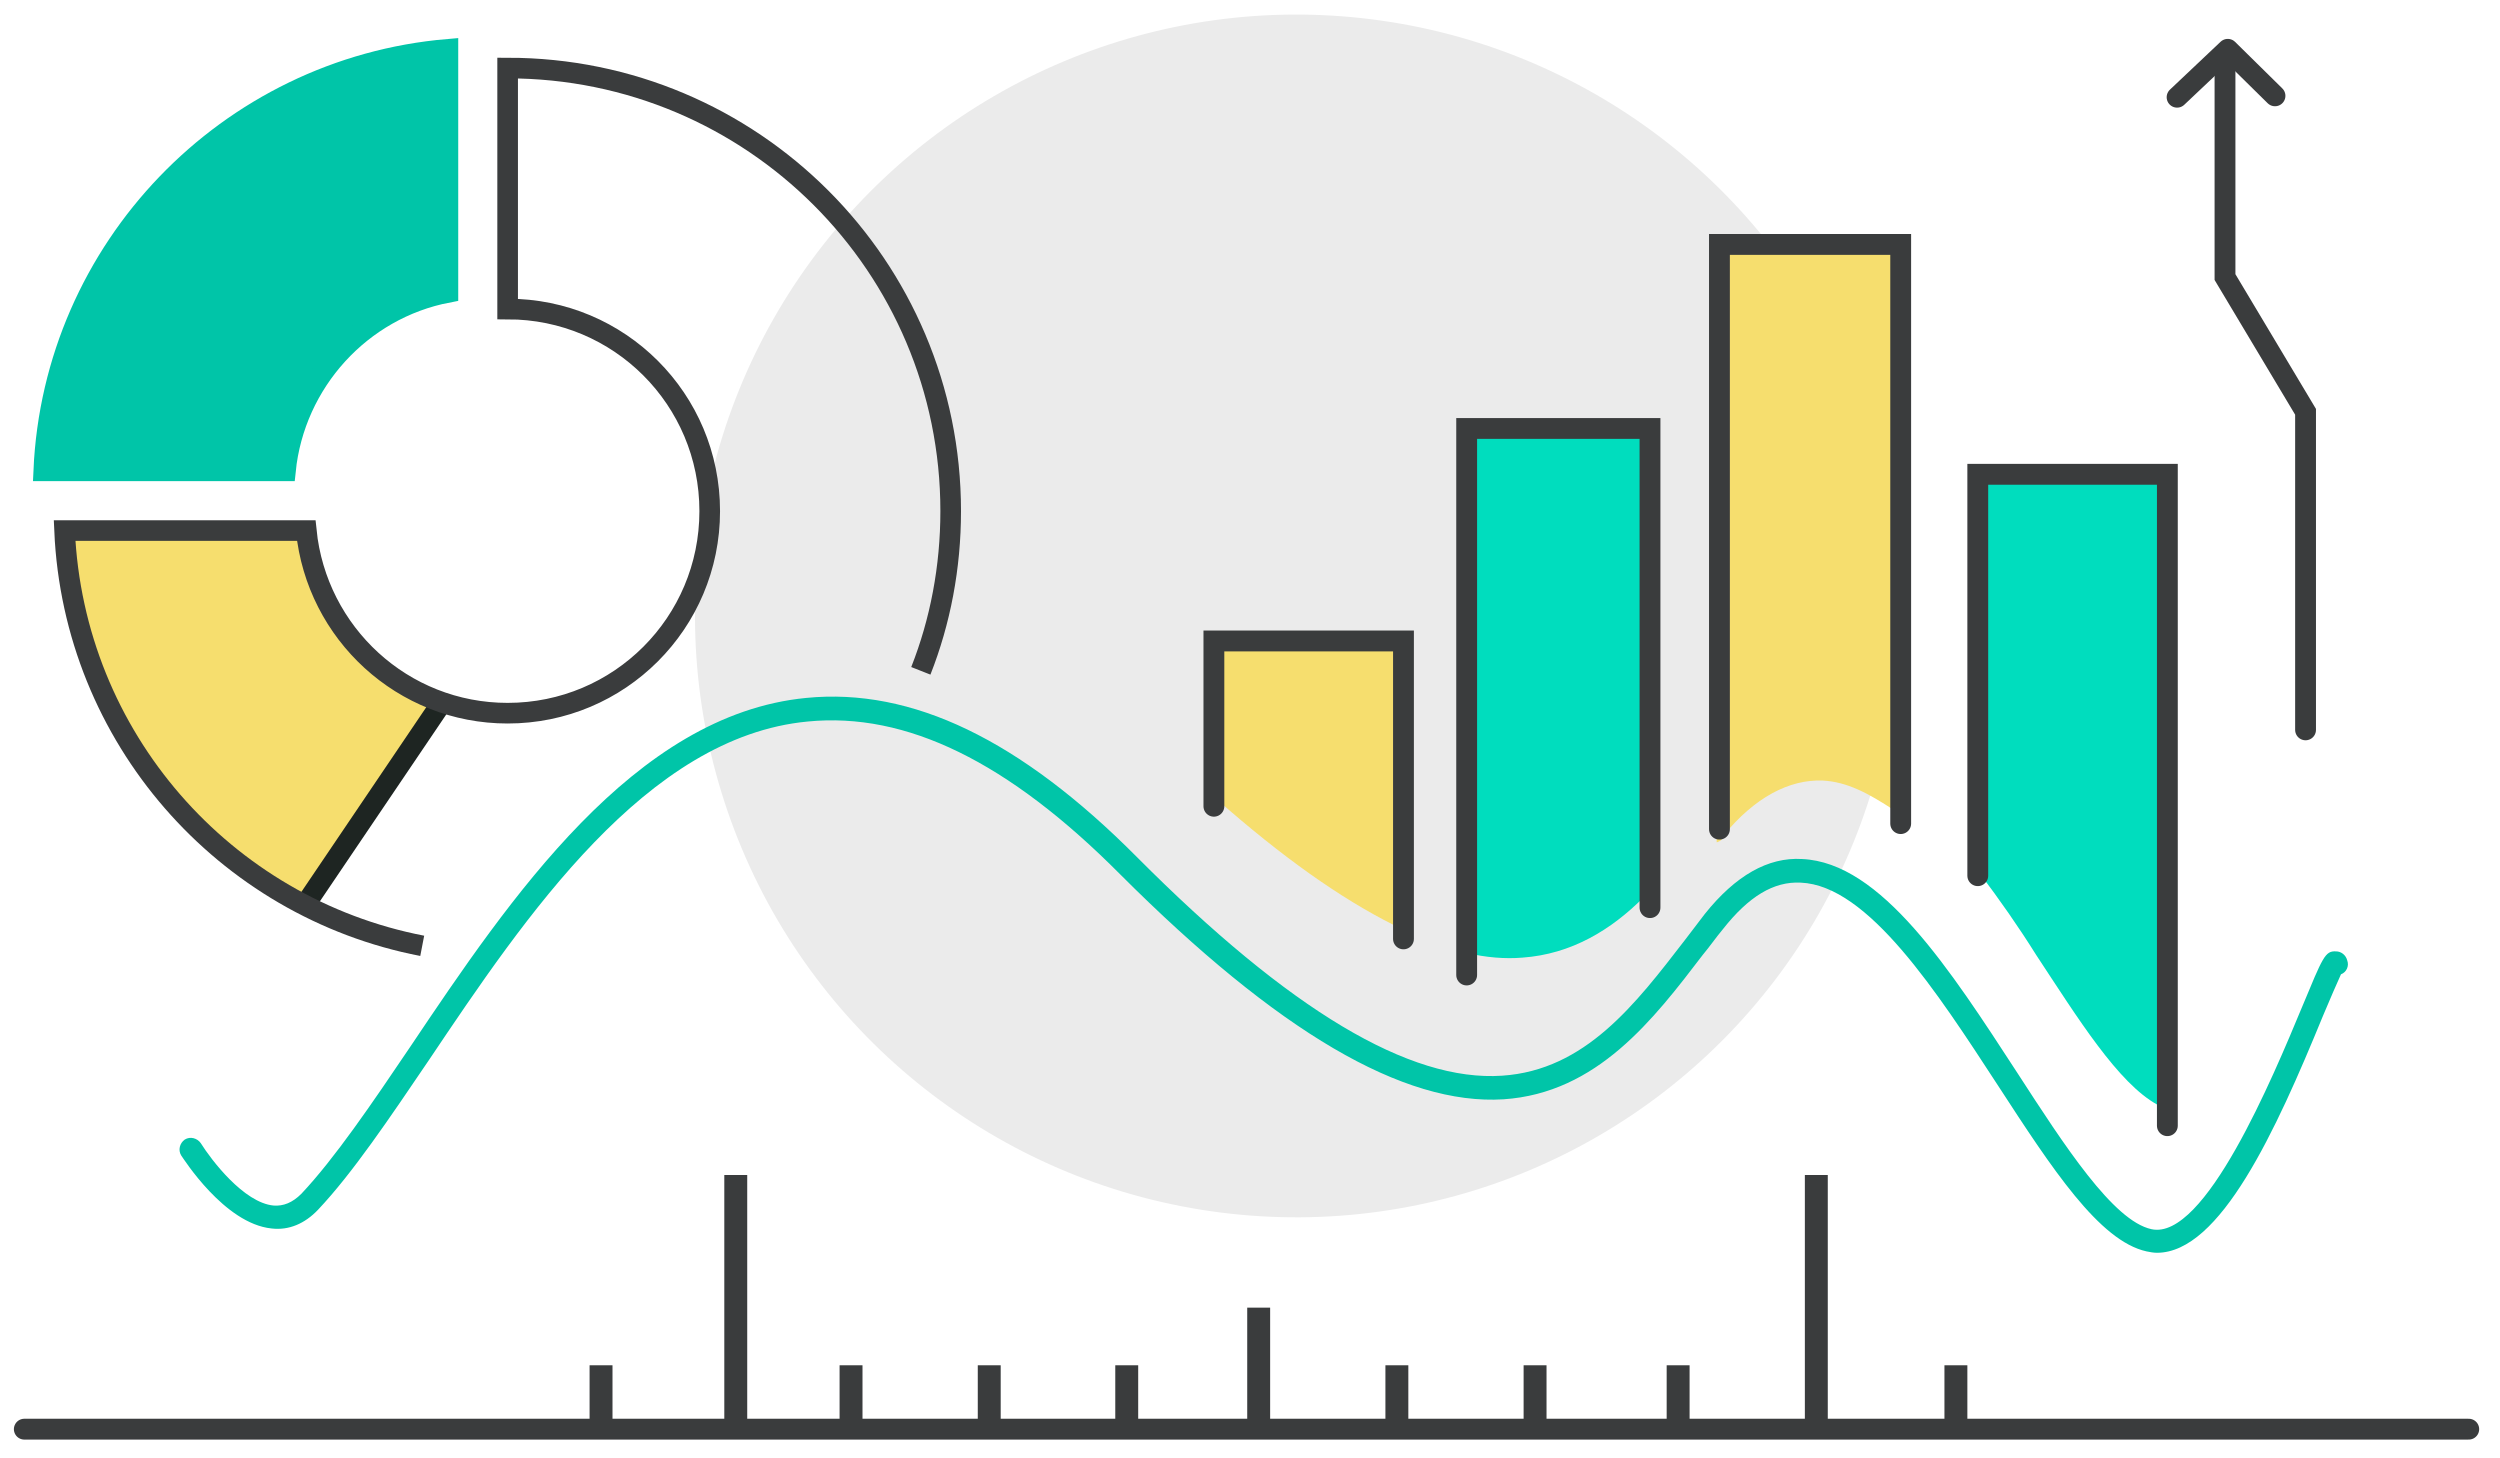
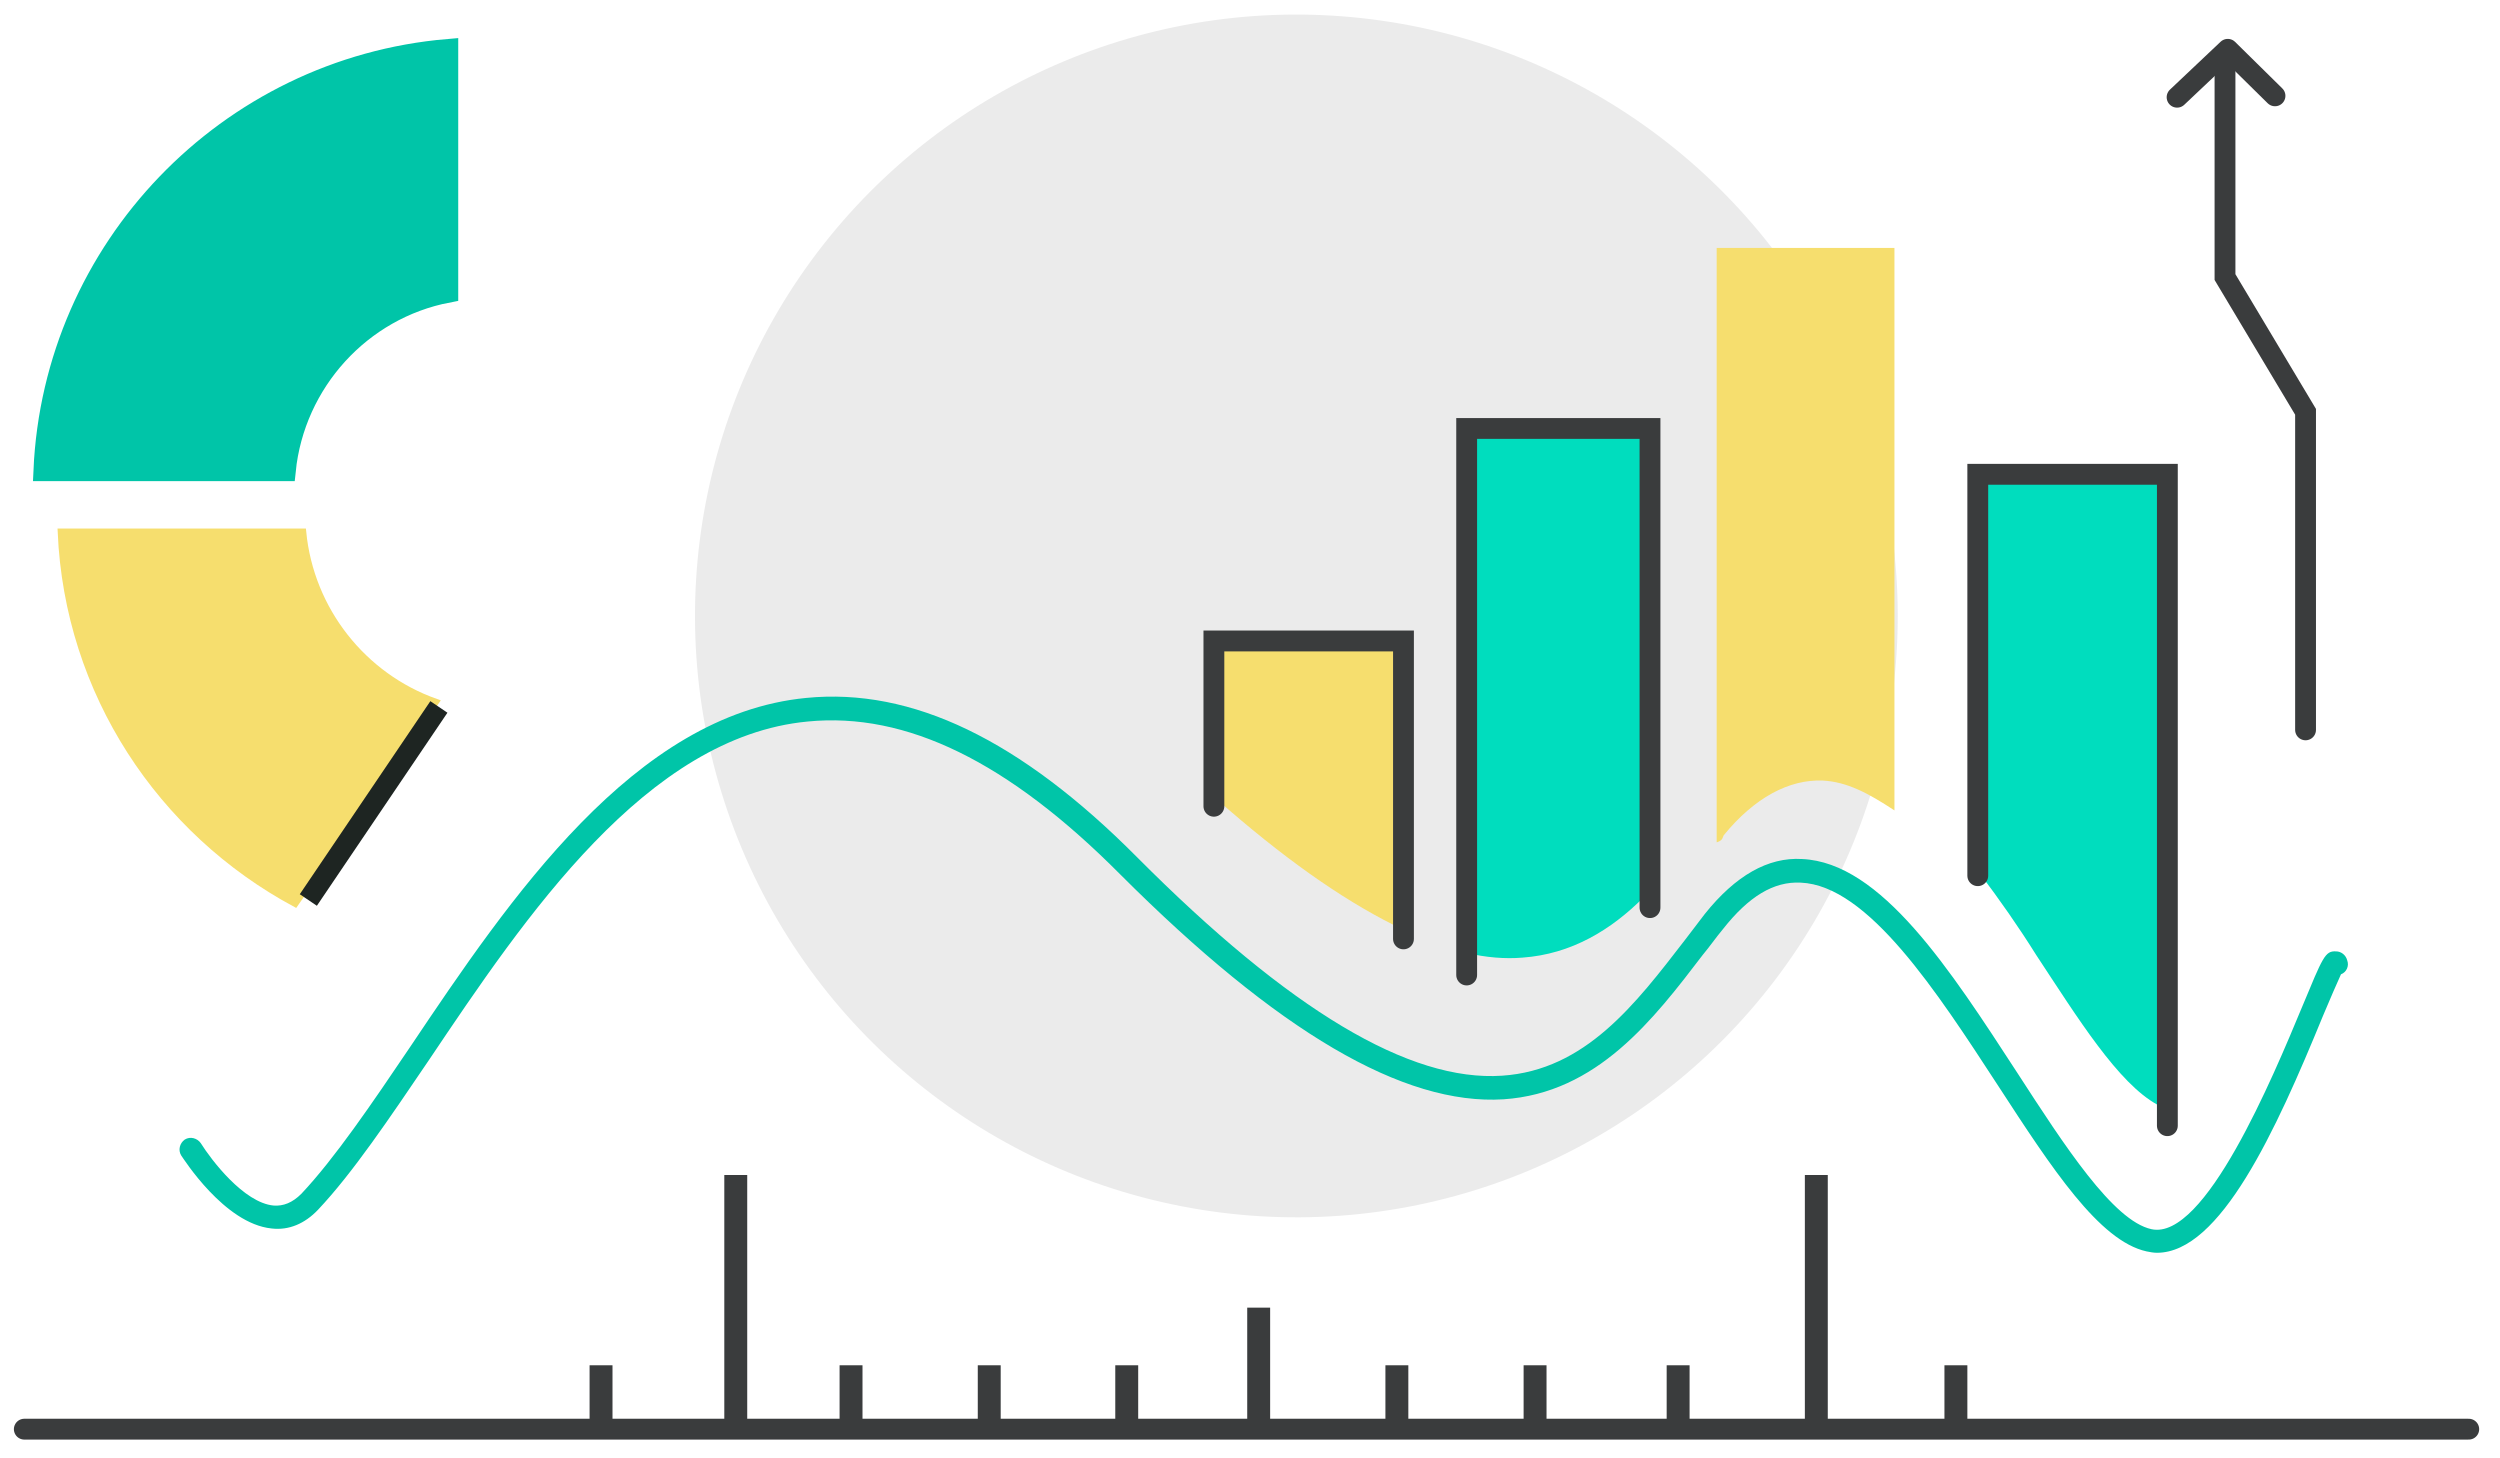
<svg xmlns="http://www.w3.org/2000/svg" version="1.1" id="Calque_1" x="0px" y="0px" viewBox="0 0 360 210" style="enable-background:new 0 0 360 210;" xml:space="preserve">
  <style type="text/css">
	.st0{fill:#EBEBEB;}
	.st1{fill:#00DDBE;}
	.st2{fill:#F6DE6E;}
	.st3{fill:#03ABF2;}
	.st4{fill:none;stroke:#3A3C3D;stroke-width:3;stroke-linecap:round;stroke-miterlimit:10;}
	.st5{fill:#3A3C3D;}
	.st6{fill:#00C5A8;}
	.st7{fill:none;stroke:#3A3C3D;stroke-width:3;stroke-linecap:round;stroke-linejoin:round;stroke-miterlimit:10;}
	.st8{fill:#FF0000;}
	.st9{fill:#F6DE6E;stroke:#F6DE6E;stroke-width:0.99;stroke-miterlimit:10;}
	.st10{fill:#00C5A8;stroke:#00C5A8;stroke-width:2.97;stroke-miterlimit:10;}
	.st11{fill:none;stroke:#1E2522;stroke-width:2.97;stroke-miterlimit:10;}
	.st12{fill:none;stroke:#3A3C3D;stroke-width:2.97;stroke-miterlimit:10;}
</style>
  <ellipse transform="matrix(0.126 -0.992 0.992 0.126 75.163 262.727)" class="st0" cx="186.7" cy="88.7" rx="86.6" ry="86.6" />
  <path class="st1" d="M310.7,159.1V68h-25.6v57.8c2.8,3.7,5.6,7.7,8.1,11.7C299.2,146.6,305,156,310.7,159.1z" />
  <path class="st2" d="M262.5,112.4c3.5,0.2,6.5,1.8,10.3,4.3v-81h-25.6v85.6c0.9-0.3,0.8-0.6,1-1  C252.6,114.9,257.6,112.2,262.5,112.4z" />
  <path class="st1" d="M219.2,137.9c7.1-0.5,12.8-4,17.5-8.7v-68h-25.6v76C214,137.9,216.8,138.1,219.2,137.9z" />
  <path class="st2" d="M200.7,92.6h-25.6V115c9.5,8.4,18,14.4,25.6,18.2V92.6z" />
  <g>
-     <path class="st3" d="M82.8,45L82.8,45c0,0,0,0.1,0,0.2C82.8,45.1,82.8,45.1,82.8,45z" />
-   </g>
+     </g>
  <g>
    <polyline class="st4" points="332,105.1 332,59.3 320.4,39.9 320.4,8.3  " />
  </g>
-   <polyline class="st4" points="247.6,119.4 247.6,35.2 273.7,35.2 273.7,118.6 " />
  <polyline class="st4" points="174.8,116.1 174.8,92.3 202.1,92.3 202.1,135.2 " />
  <polyline class="st4" points="284.8,126.1 284.8,68.3 312.1,68.3 312.1,162.1 " />
  <polyline class="st4" points="211.2,140.4 211.2,61.7 237.6,61.7 237.6,130.7 " />
  <line class="st4" x1="3.5" y1="205.8" x2="355.5" y2="205.8" />
  <rect x="104.3" y="169.2" class="st5" width="3.3" height="36.4" />
  <rect x="179.6" y="188.3" class="st5" width="3.3" height="18.2" />
  <rect x="120.9" y="196.6" class="st5" width="3.3" height="9.9" />
  <rect x="140.8" y="196.6" class="st5" width="3.3" height="9.9" />
  <rect x="160.6" y="196.6" class="st5" width="3.3" height="9.9" />
  <rect x="199.5" y="196.6" class="st5" width="3.3" height="9.9" />
  <rect x="219.4" y="196.6" class="st5" width="3.3" height="9.9" />
  <rect x="240" y="196.6" class="st5" width="3.3" height="9.9" />
  <rect x="259.9" y="169.2" class="st5" width="3.3" height="36.4" />
  <path class="st6" d="M310.6,180.4c-0.5,0-1-0.1-1.5-0.2c-6.8-1.5-13.6-11.9-21.4-23.9c-8.8-13.5-18.7-28.8-28.4-29.2  c-3.9-0.2-7.5,2-11.2,6.7c-1,1.2-1.9,2.5-2.9,3.7c-7.1,9.3-15.2,19.9-28.7,20.8c-14.4,0.9-32.5-9.7-55.2-32.4  c-16.1-16.2-30.8-23.4-45-22c-23.2,2.2-40.6,28-54.5,48.7c-5.7,8.4-11,16.3-16,21.6c-1.9,2-4.2,3-6.7,2.7  c-6.8-0.7-12.7-10.1-13-10.5c-0.5-0.8-0.2-1.8,0.5-2.3c0.8-0.5,1.8-0.2,2.3,0.5c1.5,2.4,6.2,8.6,10.5,9c1.4,0.1,2.7-0.4,4-1.7  c4.8-5.1,10.1-12.9,15.7-21.2c14.3-21.3,32.2-47.8,57-50.2c15.2-1.5,30.8,6,47.6,22.9c22,22.1,39.3,32.4,52.6,31.5  c12-0.8,19.2-10.3,26.3-19.5c1-1.3,1.9-2.5,2.9-3.8c4.4-5.5,9.1-8.2,14-7.9c11.4,0.5,21.3,15.9,31,30.8  c6.8,10.5,13.8,21.3,19.3,22.5c7.7,1.7,17.5-21.9,21.7-32c3-7.2,3.3-8.1,4.9-8c0.7,0,1.4,0.5,1.6,1.3c0.3,0.8-0.1,1.7-0.9,2  c-0.5,1.1-1.6,3.6-2.6,6C327.7,162.9,319.7,180.4,310.6,180.4z" />
  <rect x="280" y="196.6" class="st5" width="3.3" height="9.9" />
  <rect x="84.9" y="196.6" class="st5" width="3.3" height="9.9" />
  <polyline class="st7" points="313.5,14 320.8,7.1 327.6,13.8 " />
  <path class="st8" d="M116.4,103.9" />
  <g>
    <g>
      <path class="st9" d="M62.7,101.1c-10.4-3.7-18-13.2-19.1-24.5H8.8c1,23.2,14.4,43.1,33.7,53.5L62.7,101.1z" />
    </g>
    <g>
      <g>
        <g>
          <path class="st10" d="M6.3,67.8h34.8C42.4,55,52,44.5,64.5,42.1v-35C32.8,9.8,7.7,35.8,6.3,67.8L6.3,67.8z" />
        </g>
      </g>
    </g>
    <line class="st11" x1="63.2" y1="101.8" x2="44.4" y2="129.6" />
-     <path class="st12" d="M132.6,96.6c2.8-7.1,4.3-14.9,4.3-23c0-35.3-28.6-63.8-63.8-63.8v34.7c16.1,0,29.1,13,29.1,29.1   s-13,29.1-29.1,29.1c-15.1,0-27.5-11.5-29-26.3H9.3c1.3,29.8,23,54.3,51.5,59.8" />
  </g>
</svg>